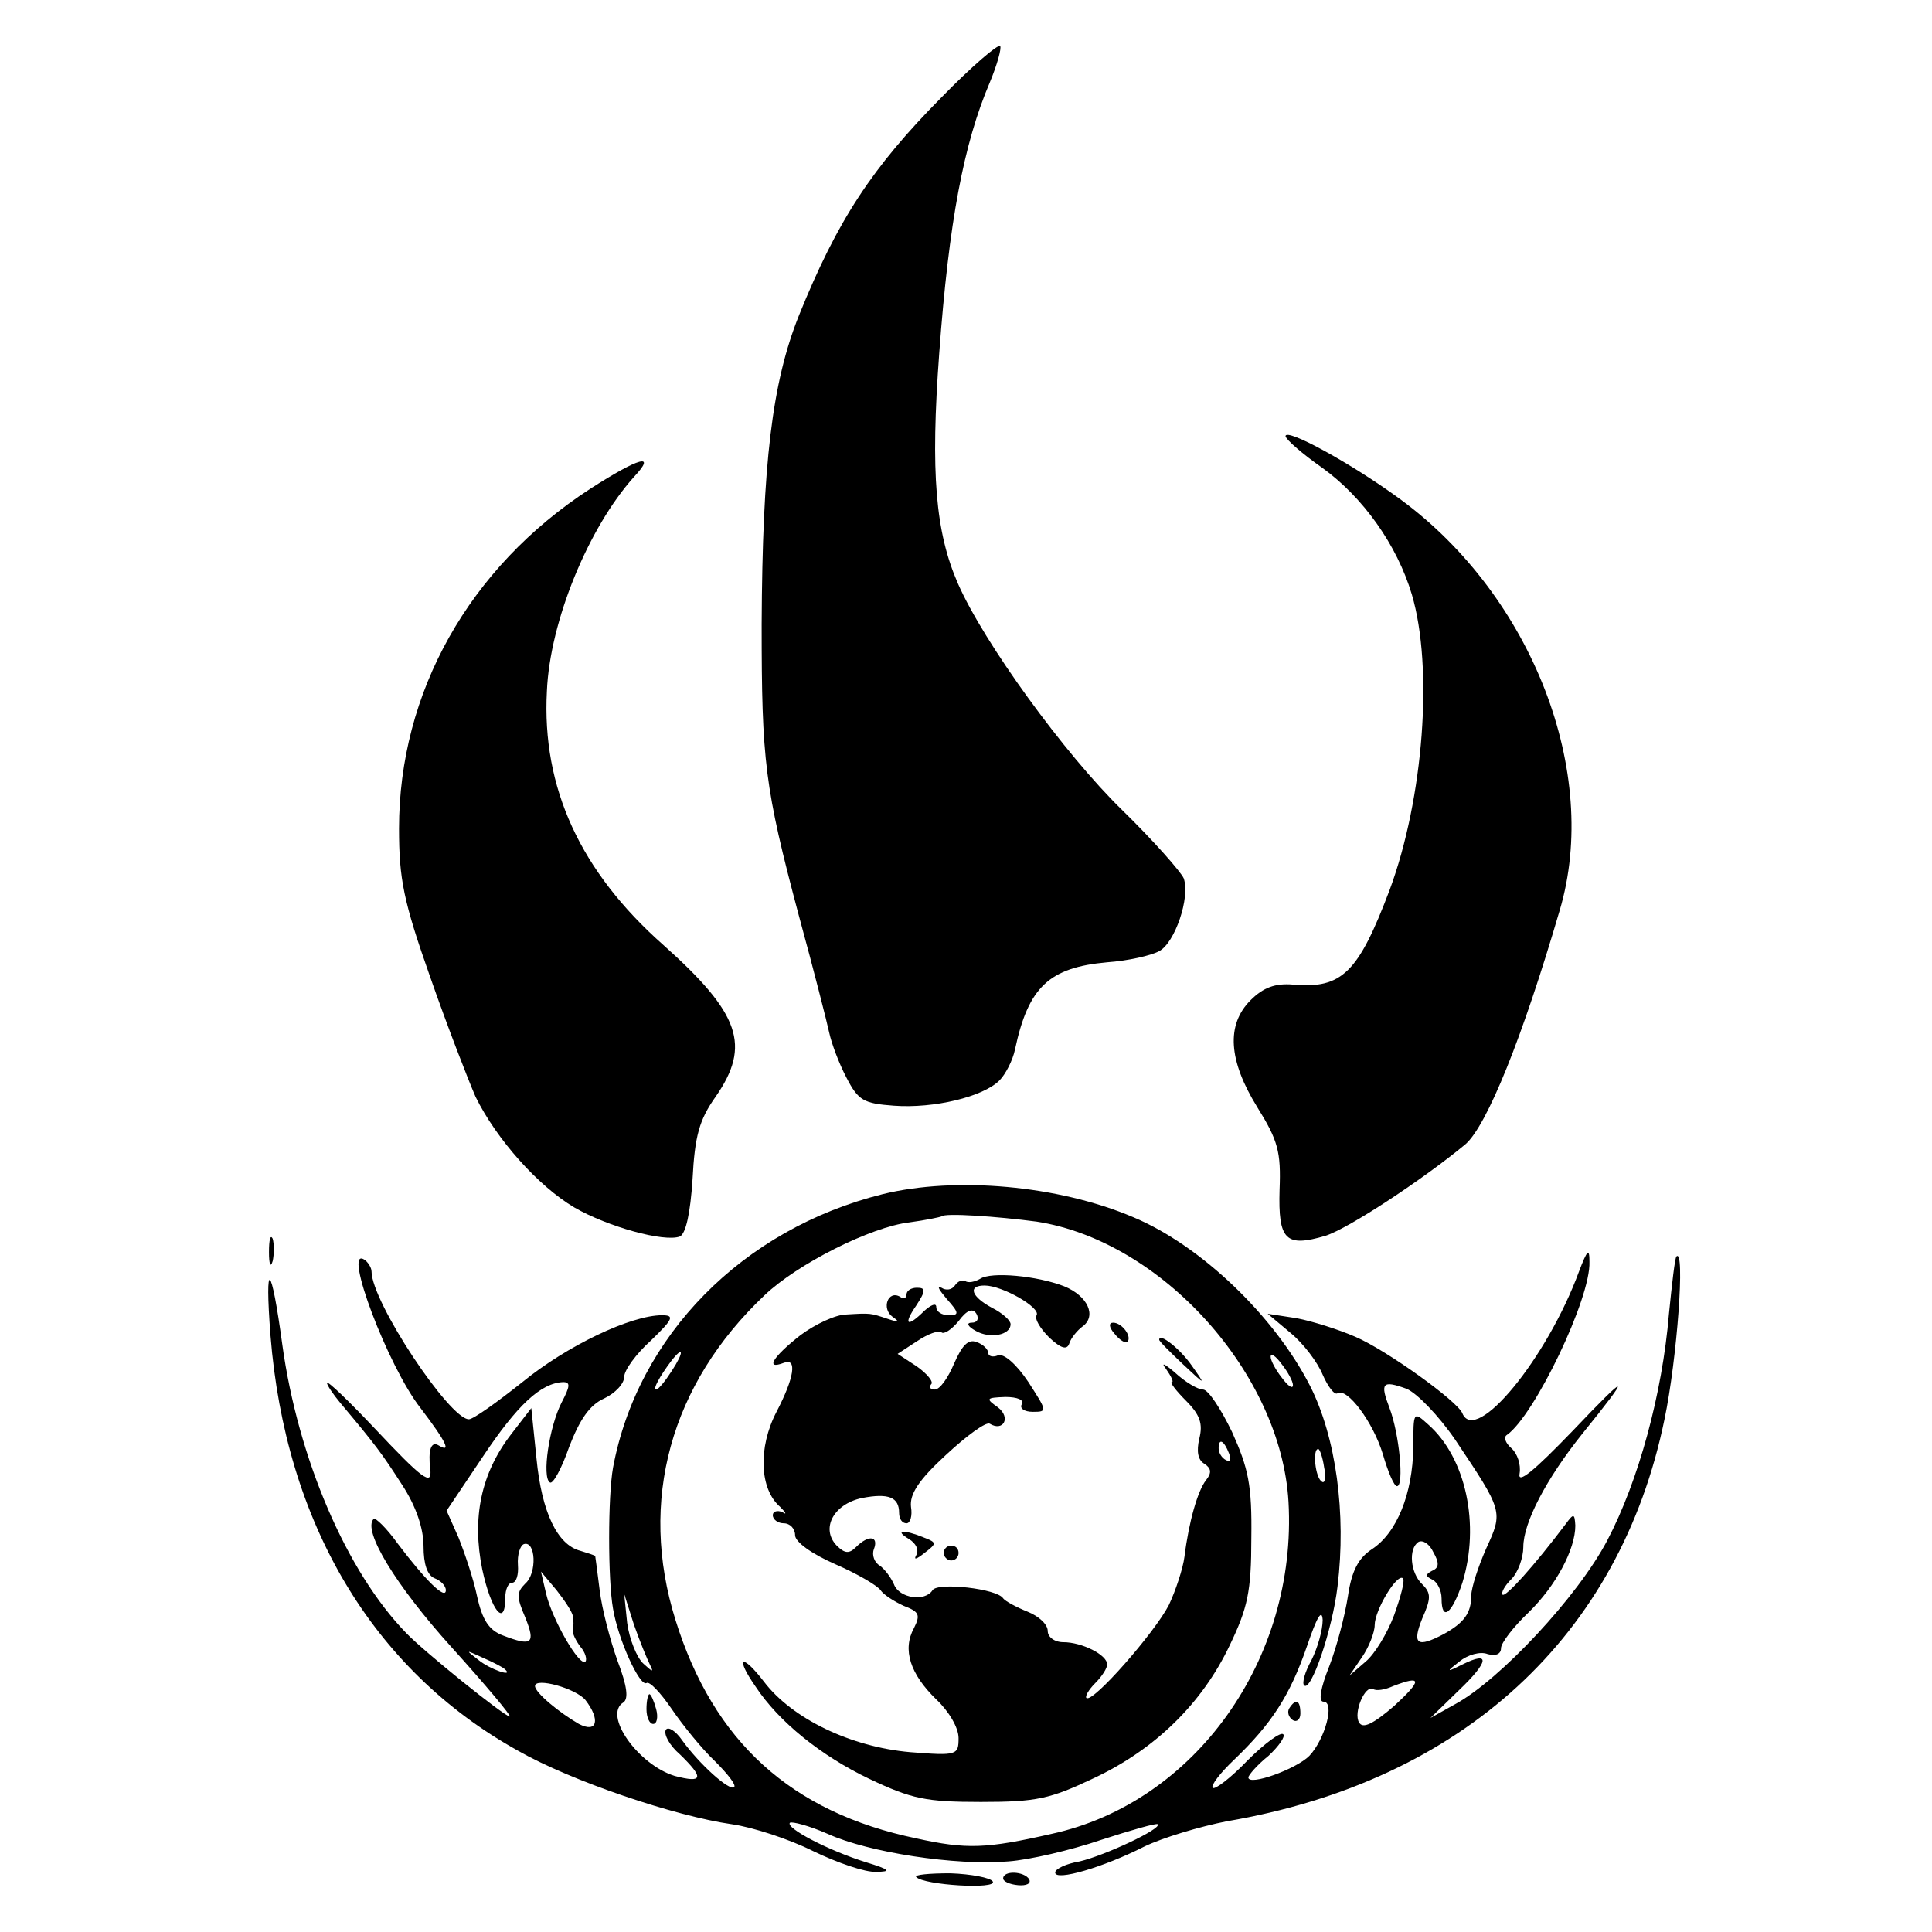
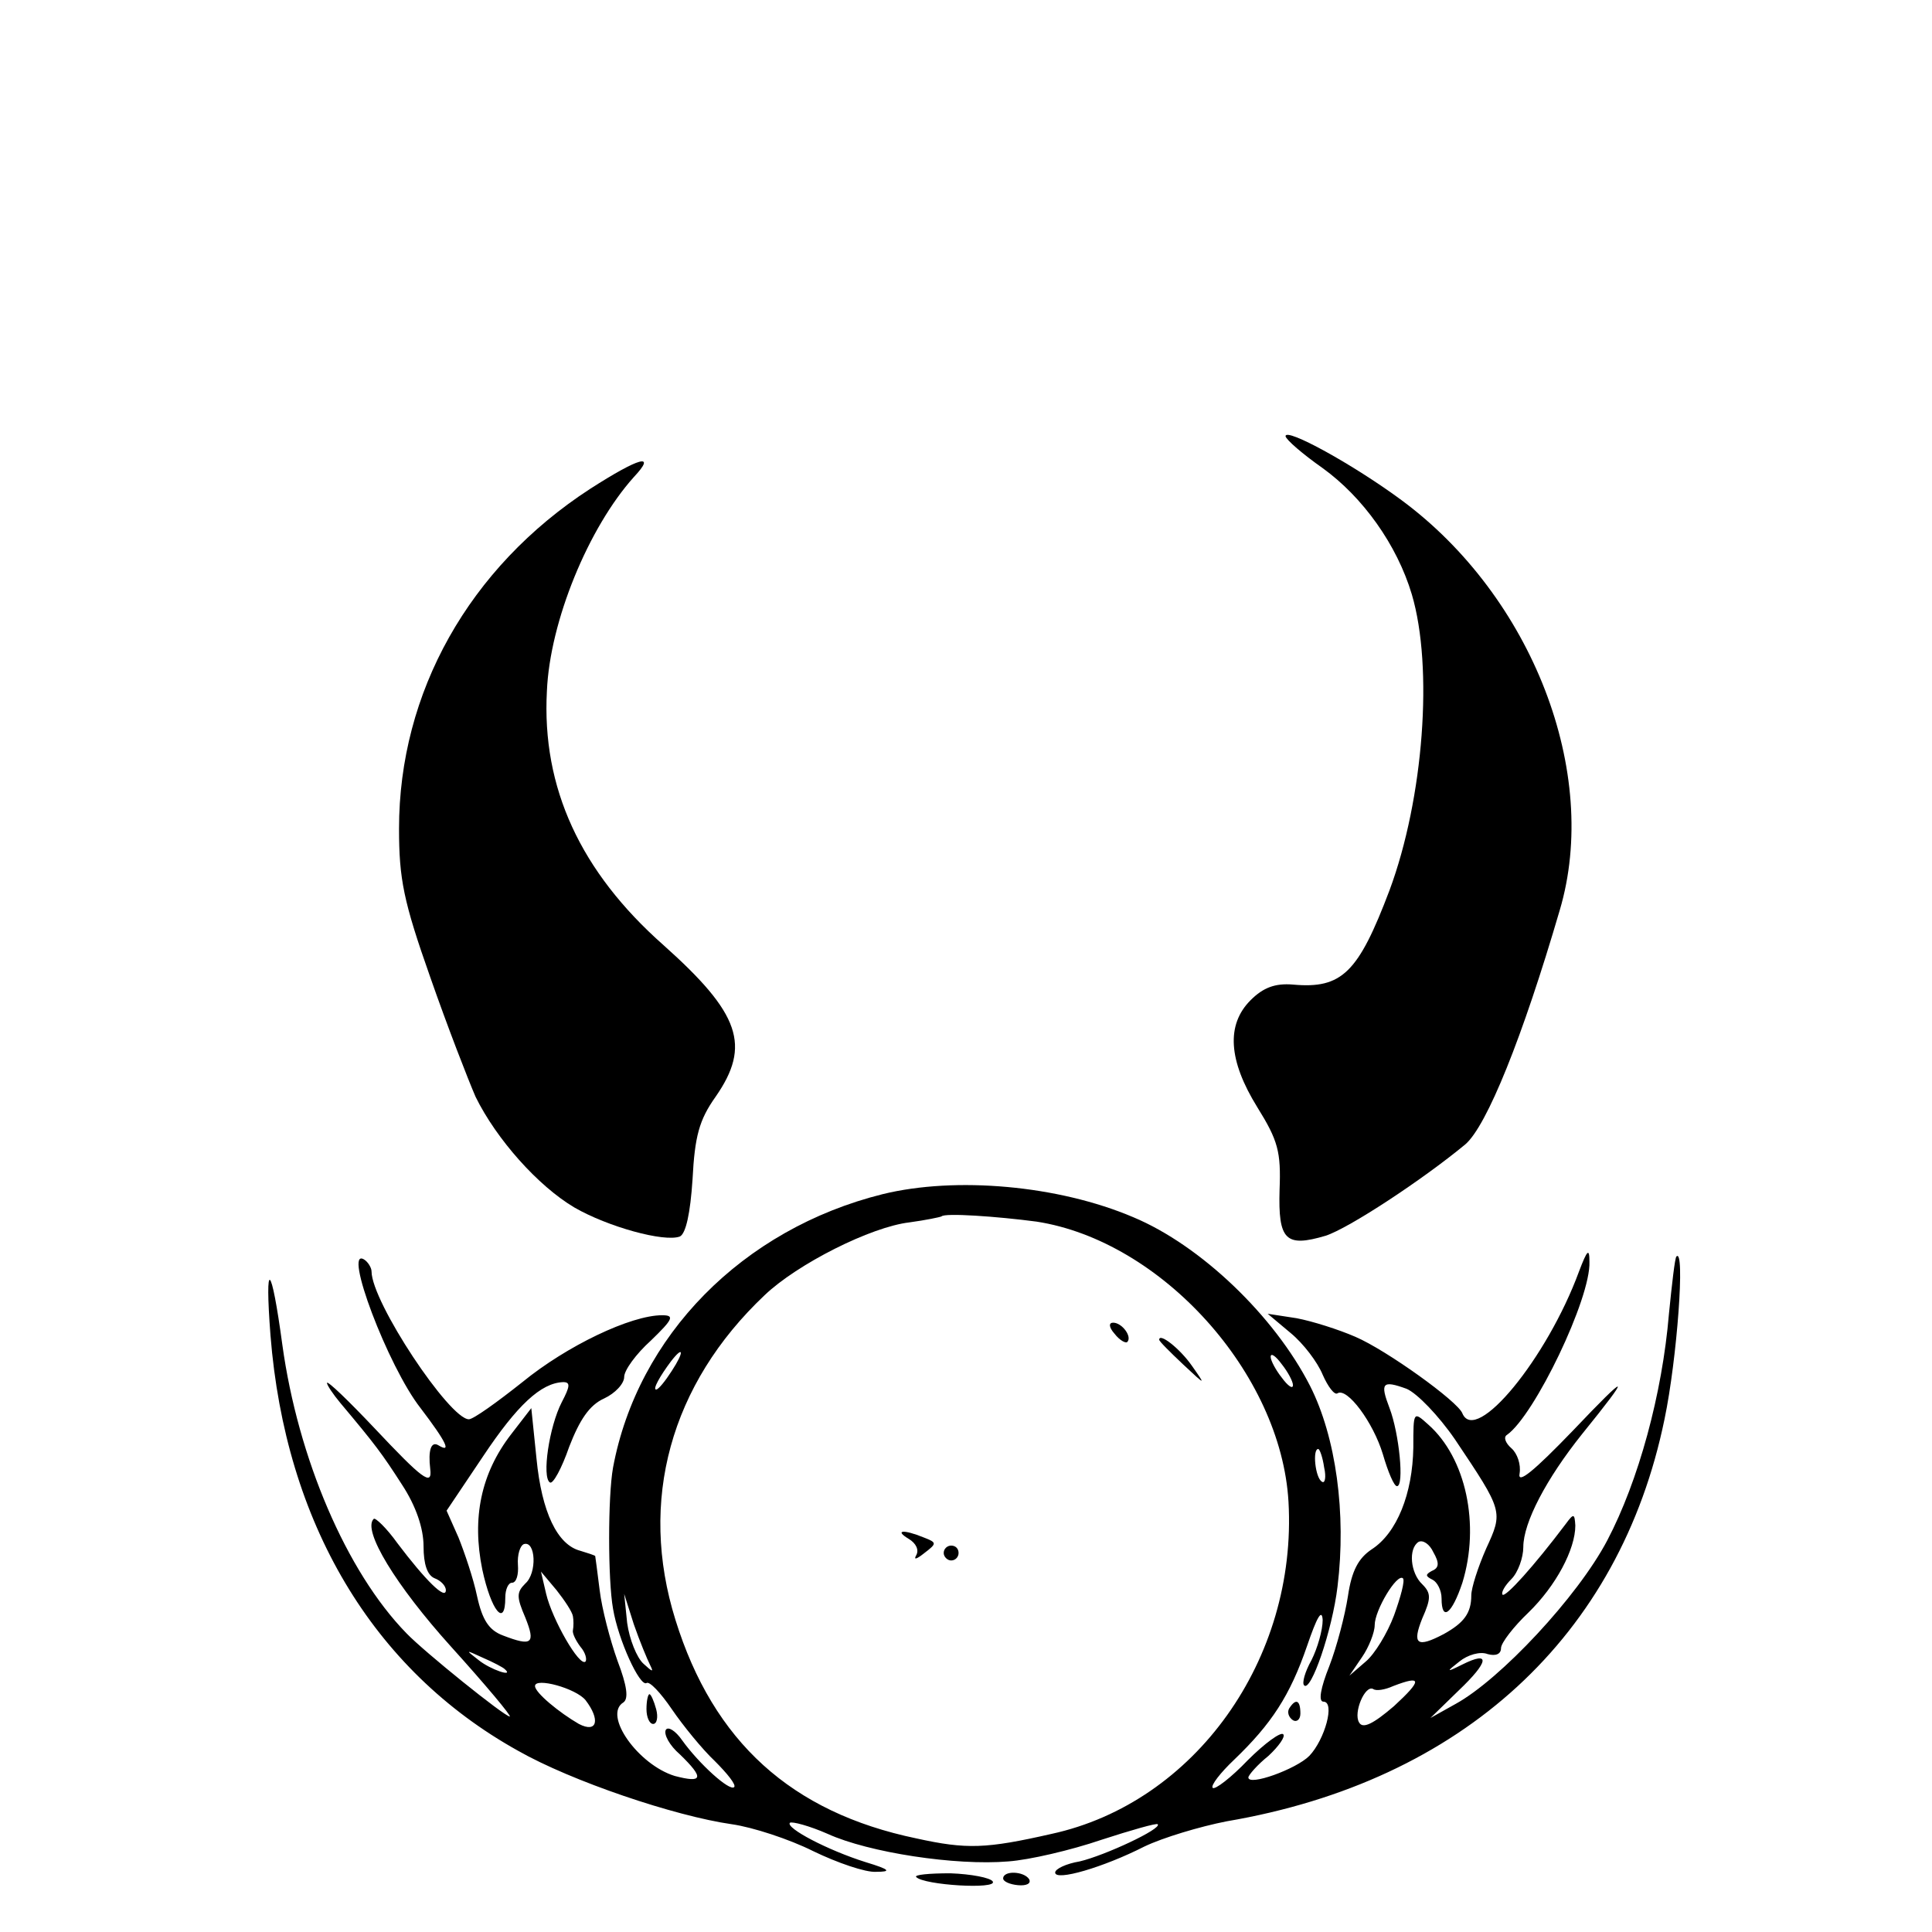
<svg xmlns="http://www.w3.org/2000/svg" version="1.0" width="260pt" height="260pt" viewBox="0 0 260 260" preserveAspectRatio="xMidYMid meet">
  <g transform="translate(0,260) scale(0.1,-0.1)" fill="#000000" stroke="none">
-     <path d="M1267 2469 c-93 -94 -140 -165 -192 -294 -36 -90 -49 -199 -50 -415 0 -185 4 -219 50 -392 20 -73 38 -144 41 -158 3 -14 13 -41 23 -60 16 -31 23 -35 64 -38 54 -4 120 12 142 34 8 8 18 27 21 42 18 84 46 110 124 117 28 2 59 9 70 15 21 11 42 72 33 98 -4 9 -41 51 -83 92 -77 75 -186 225 -221 305 -30 69 -37 148 -25 310 13 177 33 282 68 364 10 24 16 46 14 49 -3 3 -39 -28 -79 -69z" />
    <path d="M1730 2013 c1 -5 23 -24 50 -43 54 -39 100 -103 120 -170 29 -98 16 -274 -30 -398 -42 -111 -64 -133 -130 -127 -24 2 -40 -4 -57 -21 -33 -33 -30 -81 9 -144 28 -45 32 -60 30 -111 -2 -68 8 -78 62 -62 31 10 130 75 188 123 29 25 77 144 127 315 55 185 -37 422 -213 552 -65 48 -156 98 -156 86z" />
    <path d="M794 1942 c-163 -106 -257 -274 -257 -457 0 -68 6 -98 42 -200 23 -66 51 -138 61 -161 28 -57 84 -120 133 -149 45 -26 121 -47 142 -39 8 4 14 31 17 77 3 58 9 80 31 111 48 69 33 112 -70 204 -112 99 -164 212 -157 342 4 94 56 220 117 288 31 33 8 27 -59 -16z" />
    <path d="M1188 993 c-189 -47 -330 -191 -363 -368 -7 -39 -7 -151 0 -190 7 -42 36 -105 45 -100 4 3 19 -13 34 -35 15 -22 41 -54 58 -70 17 -17 29 -32 26 -35 -6 -6 -47 31 -70 63 -9 13 -19 19 -22 14 -3 -6 5 -21 19 -33 33 -32 31 -39 -7 -29 -49 15 -97 82 -69 99 7 5 5 22 -8 56 -10 28 -21 70 -24 95 -3 25 -6 46 -6 46 -1 1 -10 4 -20 7 -31 8 -52 52 -59 124 l-7 68 -27 -35 c-41 -53 -53 -113 -39 -182 12 -56 31 -79 31 -38 0 11 4 20 9 20 6 0 9 11 8 24 -1 14 3 26 8 28 16 5 18 -39 2 -53 -12 -12 -12 -18 0 -46 14 -35 9 -39 -30 -24 -19 7 -28 21 -35 53 -5 24 -17 59 -25 79 l-16 36 49 73 c46 69 78 99 108 100 10 0 9 -6 -2 -27 -17 -33 -27 -101 -16 -108 4 -3 16 19 26 48 14 36 27 56 47 65 15 7 27 20 27 29 0 9 16 31 36 49 30 29 32 34 15 34 -42 0 -128 -41 -188 -90 -34 -27 -66 -50 -72 -50 -26 0 -131 158 -131 199 0 5 -5 13 -10 16 -29 18 32 -144 76 -200 35 -46 42 -61 24 -50 -10 6 -14 -7 -11 -32 3 -24 -11 -13 -75 55 -35 37 -63 64 -64 61 0 -3 8 -15 18 -27 47 -56 56 -68 83 -110 19 -29 29 -59 29 -83 0 -24 5 -39 15 -43 8 -3 15 -10 15 -16 0 -14 -28 14 -65 63 -15 21 -30 35 -32 33 -16 -15 30 -90 104 -172 47 -52 82 -94 79 -94 -7 0 -115 87 -139 112 -81 83 -146 236 -167 388 -15 111 -24 118 -16 13 20 -252 137 -450 333 -559 72 -41 211 -88 288 -99 28 -4 77 -20 109 -36 33 -16 71 -29 85 -28 21 0 19 3 -14 13 -51 16 -108 46 -102 53 3 2 26 -4 51 -15 55 -25 172 -43 243 -37 28 2 84 15 125 29 40 13 75 23 76 21 6 -6 -71 -42 -105 -50 -18 -3 -33 -10 -33 -15 0 -12 65 7 120 35 25 12 75 27 111 34 317 54 529 249 589 541 17 81 28 232 16 219 -2 -2 -6 -37 -10 -77 -9 -108 -41 -225 -83 -305 -40 -76 -144 -187 -204 -220 l-34 -19 38 37 c41 39 43 54 5 35 -22 -11 -22 -10 -4 4 11 9 28 14 38 10 11 -3 18 0 18 8 0 7 17 29 37 48 37 36 63 85 63 117 -1 16 -2 17 -13 2 -43 -57 -81 -99 -85 -95 -2 3 3 12 12 21 9 9 16 29 16 43 0 33 31 92 79 152 68 84 64 85 -12 5 -53 -55 -75 -73 -72 -58 2 12 -3 27 -11 34 -8 7 -11 15 -6 18 37 26 113 184 111 233 0 19 -3 16 -14 -13 -43 -117 -139 -234 -157 -191 -6 16 -102 85 -144 103 -23 10 -58 21 -79 25 l-39 6 31 -26 c17 -14 36 -39 43 -56 7 -16 16 -28 20 -25 13 8 48 -39 61 -82 7 -24 15 -43 19 -43 10 0 3 71 -10 105 -13 34 -10 38 23 26 14 -6 43 -36 65 -68 65 -97 65 -97 42 -147 -11 -25 -20 -53 -20 -63 0 -24 -10 -37 -37 -52 -36 -19 -43 -14 -29 21 12 27 12 34 0 46 -16 15 -19 48 -5 57 6 3 15 -3 20 -14 8 -14 8 -21 -2 -25 -9 -5 -9 -7 1 -12 6 -3 12 -14 12 -25 0 -32 14 -21 28 21 24 78 5 168 -46 213 -20 18 -20 18 -20 -31 -1 -62 -22 -115 -56 -137 -18 -12 -27 -29 -32 -63 -4 -26 -15 -68 -25 -94 -12 -30 -15 -48 -8 -48 16 0 2 -51 -19 -73 -18 -18 -82 -41 -82 -29 0 3 12 17 27 29 14 13 23 26 20 29 -3 4 -25 -12 -48 -35 -22 -23 -44 -40 -47 -37 -3 3 10 20 29 38 50 48 75 86 98 153 13 38 20 51 21 35 0 -14 -7 -38 -15 -54 -9 -16 -13 -31 -10 -34 9 -10 38 74 45 133 12 98 -2 201 -37 270 -48 94 -147 189 -238 227 -101 43 -239 55 -337 31z m207 -37 c168 -26 329 -204 339 -377 12 -212 -126 -405 -319 -447 -88 -20 -114 -21 -182 -6 -168 35 -273 130 -324 294 -50 160 -7 317 120 437 44 42 143 92 195 98 22 3 41 7 43 8 4 5 75 0 128 -7z m-491 -201 c-9 -14 -18 -25 -21 -25 -5 0 5 18 20 38 17 22 18 13 1 -13z m836 -19 c0 -6 -7 -1 -15 10 -8 10 -15 23 -15 28 0 6 7 1 15 -10 8 -10 15 -23 15 -28z m42 -111 c3 -13 1 -22 -3 -19 -9 5 -13 44 -5 44 2 0 6 -11 8 -25z m-1011 -200 c1 -5 1 -14 0 -19 -1 -4 4 -14 10 -22 7 -8 9 -17 7 -20 -8 -8 -45 57 -53 91 l-7 30 21 -25 c11 -14 21 -29 22 -35z m1105 1 c-9 -24 -26 -52 -38 -62 l-22 -19 17 25 c9 13 17 33 17 43 0 20 30 70 38 63 3 -3 -3 -25 -12 -50z m-1001 -67 c5 -10 3 -9 -9 2 -9 8 -19 33 -22 55 l-4 39 13 -41 c8 -23 18 -47 22 -55z m-196 -5 c14 -12 -19 -1 -35 12 -18 14 -18 14 6 3 14 -6 27 -13 29 -15z m109 -42 c20 -26 16 -45 -9 -32 -26 15 -59 42 -59 51 0 12 55 -3 68 -19z m1088 -8 c-28 -24 -42 -31 -47 -22 -8 13 8 51 19 45 4 -3 16 -1 27 4 39 15 39 8 1 -27z" />
-     <path d="M1319 879 c-7 -4 -16 -6 -20 -3 -4 2 -10 0 -14 -6 -4 -6 -12 -7 -18 -3 -7 3 -3 -3 7 -15 17 -19 17 -22 3 -22 -10 0 -17 5 -17 11 0 6 -7 3 -16 -5 -23 -23 -29 -19 -11 7 13 20 13 24 1 24 -8 0 -14 -4 -14 -9 0 -5 -4 -7 -9 -3 -16 9 -25 -16 -10 -27 10 -7 9 -8 -6 -3 -24 8 -23 8 -56 6 -14 0 -42 -13 -62 -28 -37 -29 -48 -47 -22 -37 18 7 14 -20 -10 -66 -25 -48 -23 -104 5 -128 8 -8 9 -11 3 -7 -7 3 -13 1 -13 -4 0 -6 7 -11 15 -11 8 0 15 -7 15 -16 0 -9 22 -25 54 -39 30 -13 57 -29 61 -35 4 -6 18 -15 31 -21 21 -8 23 -12 14 -30 -16 -29 -5 -62 30 -96 17 -16 30 -38 30 -52 0 -23 -2 -24 -65 -19 -80 7 -159 45 -197 95 -30 39 -39 33 -11 -7 31 -47 88 -93 153 -124 57 -27 76 -31 150 -31 75 0 93 4 152 32 83 39 146 101 183 179 24 50 29 72 29 144 1 72 -4 94 -26 143 -15 31 -32 57 -39 57 -7 0 -24 10 -38 23 -14 12 -19 14 -12 5 7 -10 11 -18 8 -18 -3 0 5 -11 19 -25 19 -19 23 -31 18 -51 -4 -17 -2 -29 7 -34 9 -6 10 -12 2 -22 -11 -14 -23 -55 -29 -103 -2 -16 -12 -46 -21 -65 -19 -37 -103 -133 -111 -125 -2 2 3 11 12 20 9 9 16 20 16 25 0 13 -34 30 -59 30 -12 0 -21 7 -21 15 0 9 -12 20 -27 26 -15 6 -30 14 -33 18 -8 13 -88 22 -95 11 -10 -16 -45 -11 -52 8 -4 9 -12 20 -19 25 -7 4 -11 14 -8 22 7 18 -7 20 -24 3 -9 -9 -15 -9 -26 2 -22 23 -4 56 34 64 36 7 50 1 50 -20 0 -8 4 -14 10 -14 5 0 8 10 6 22 -2 17 10 36 47 70 28 26 54 45 59 42 18 -11 29 8 11 22 -17 12 -16 13 10 14 16 0 26 -4 22 -10 -3 -5 3 -10 15 -10 20 0 19 1 -6 40 -16 24 -33 39 -41 36 -7 -3 -13 -1 -13 3 0 5 -7 12 -16 15 -11 4 -19 -4 -30 -29 -8 -19 -19 -35 -26 -35 -6 0 -8 3 -5 7 4 3 -5 14 -19 24 l-26 17 26 17 c15 10 29 15 33 12 3 -3 13 3 23 15 11 15 19 18 24 10 4 -7 1 -12 -6 -12 -8 0 -6 -5 5 -11 19 -11 47 -6 47 9 0 5 -11 15 -25 22 -28 15 -33 30 -10 30 24 0 76 -30 70 -40 -3 -5 5 -18 17 -30 16 -15 24 -17 27 -8 2 7 11 18 18 23 19 14 7 41 -25 54 -36 14 -98 20 -113 10z m335 -235 c3 -8 2 -12 -4 -9 -6 3 -10 10 -10 16 0 14 7 11 14 -7z" />
-     <path d="M1500 805 c7 -9 15 -13 17 -11 7 7 -7 26 -19 26 -6 0 -6 -6 2 -15z" />
+     <path d="M1500 805 c7 -9 15 -13 17 -11 7 7 -7 26 -19 26 -6 0 -6 -6 2 -15" />
    <path d="M1560 797 c0 -2 14 -16 32 -33 31 -29 31 -29 12 -2 -16 23 -44 45 -44 35z" />
    <path d="M1223 529 c10 -6 14 -15 10 -22 -4 -7 1 -5 11 3 17 13 17 14 -1 21 -27 11 -40 10 -20 -2z" />
    <path d="M1270 510 c0 -5 5 -10 10 -10 6 0 10 5 10 10 0 6 -4 10 -10 10 -5 0 -10 -4 -10 -10z" />
-     <path d="M362 915 c0 -16 2 -22 5 -12 2 9 2 23 0 30 -3 6 -5 -1 -5 -18z" />
    <path d="M870 300 c0 -11 4 -20 9 -20 5 0 7 9 4 20 -3 11 -7 20 -9 20 -2 0 -4 -9 -4 -20z" />
    <path d="M1735 301 c-3 -5 -1 -12 5 -16 5 -3 10 1 10 9 0 18 -6 21 -15 7z" />
    <path d="M1233 74 c10 -11 110 -17 103 -6 -3 5 -29 10 -57 11 -29 0 -49 -2 -46 -5z" />
    <path d="M1350 72 c0 -4 9 -8 20 -9 11 -1 18 2 15 8 -7 11 -35 12 -35 1z" />
  </g>
</svg>